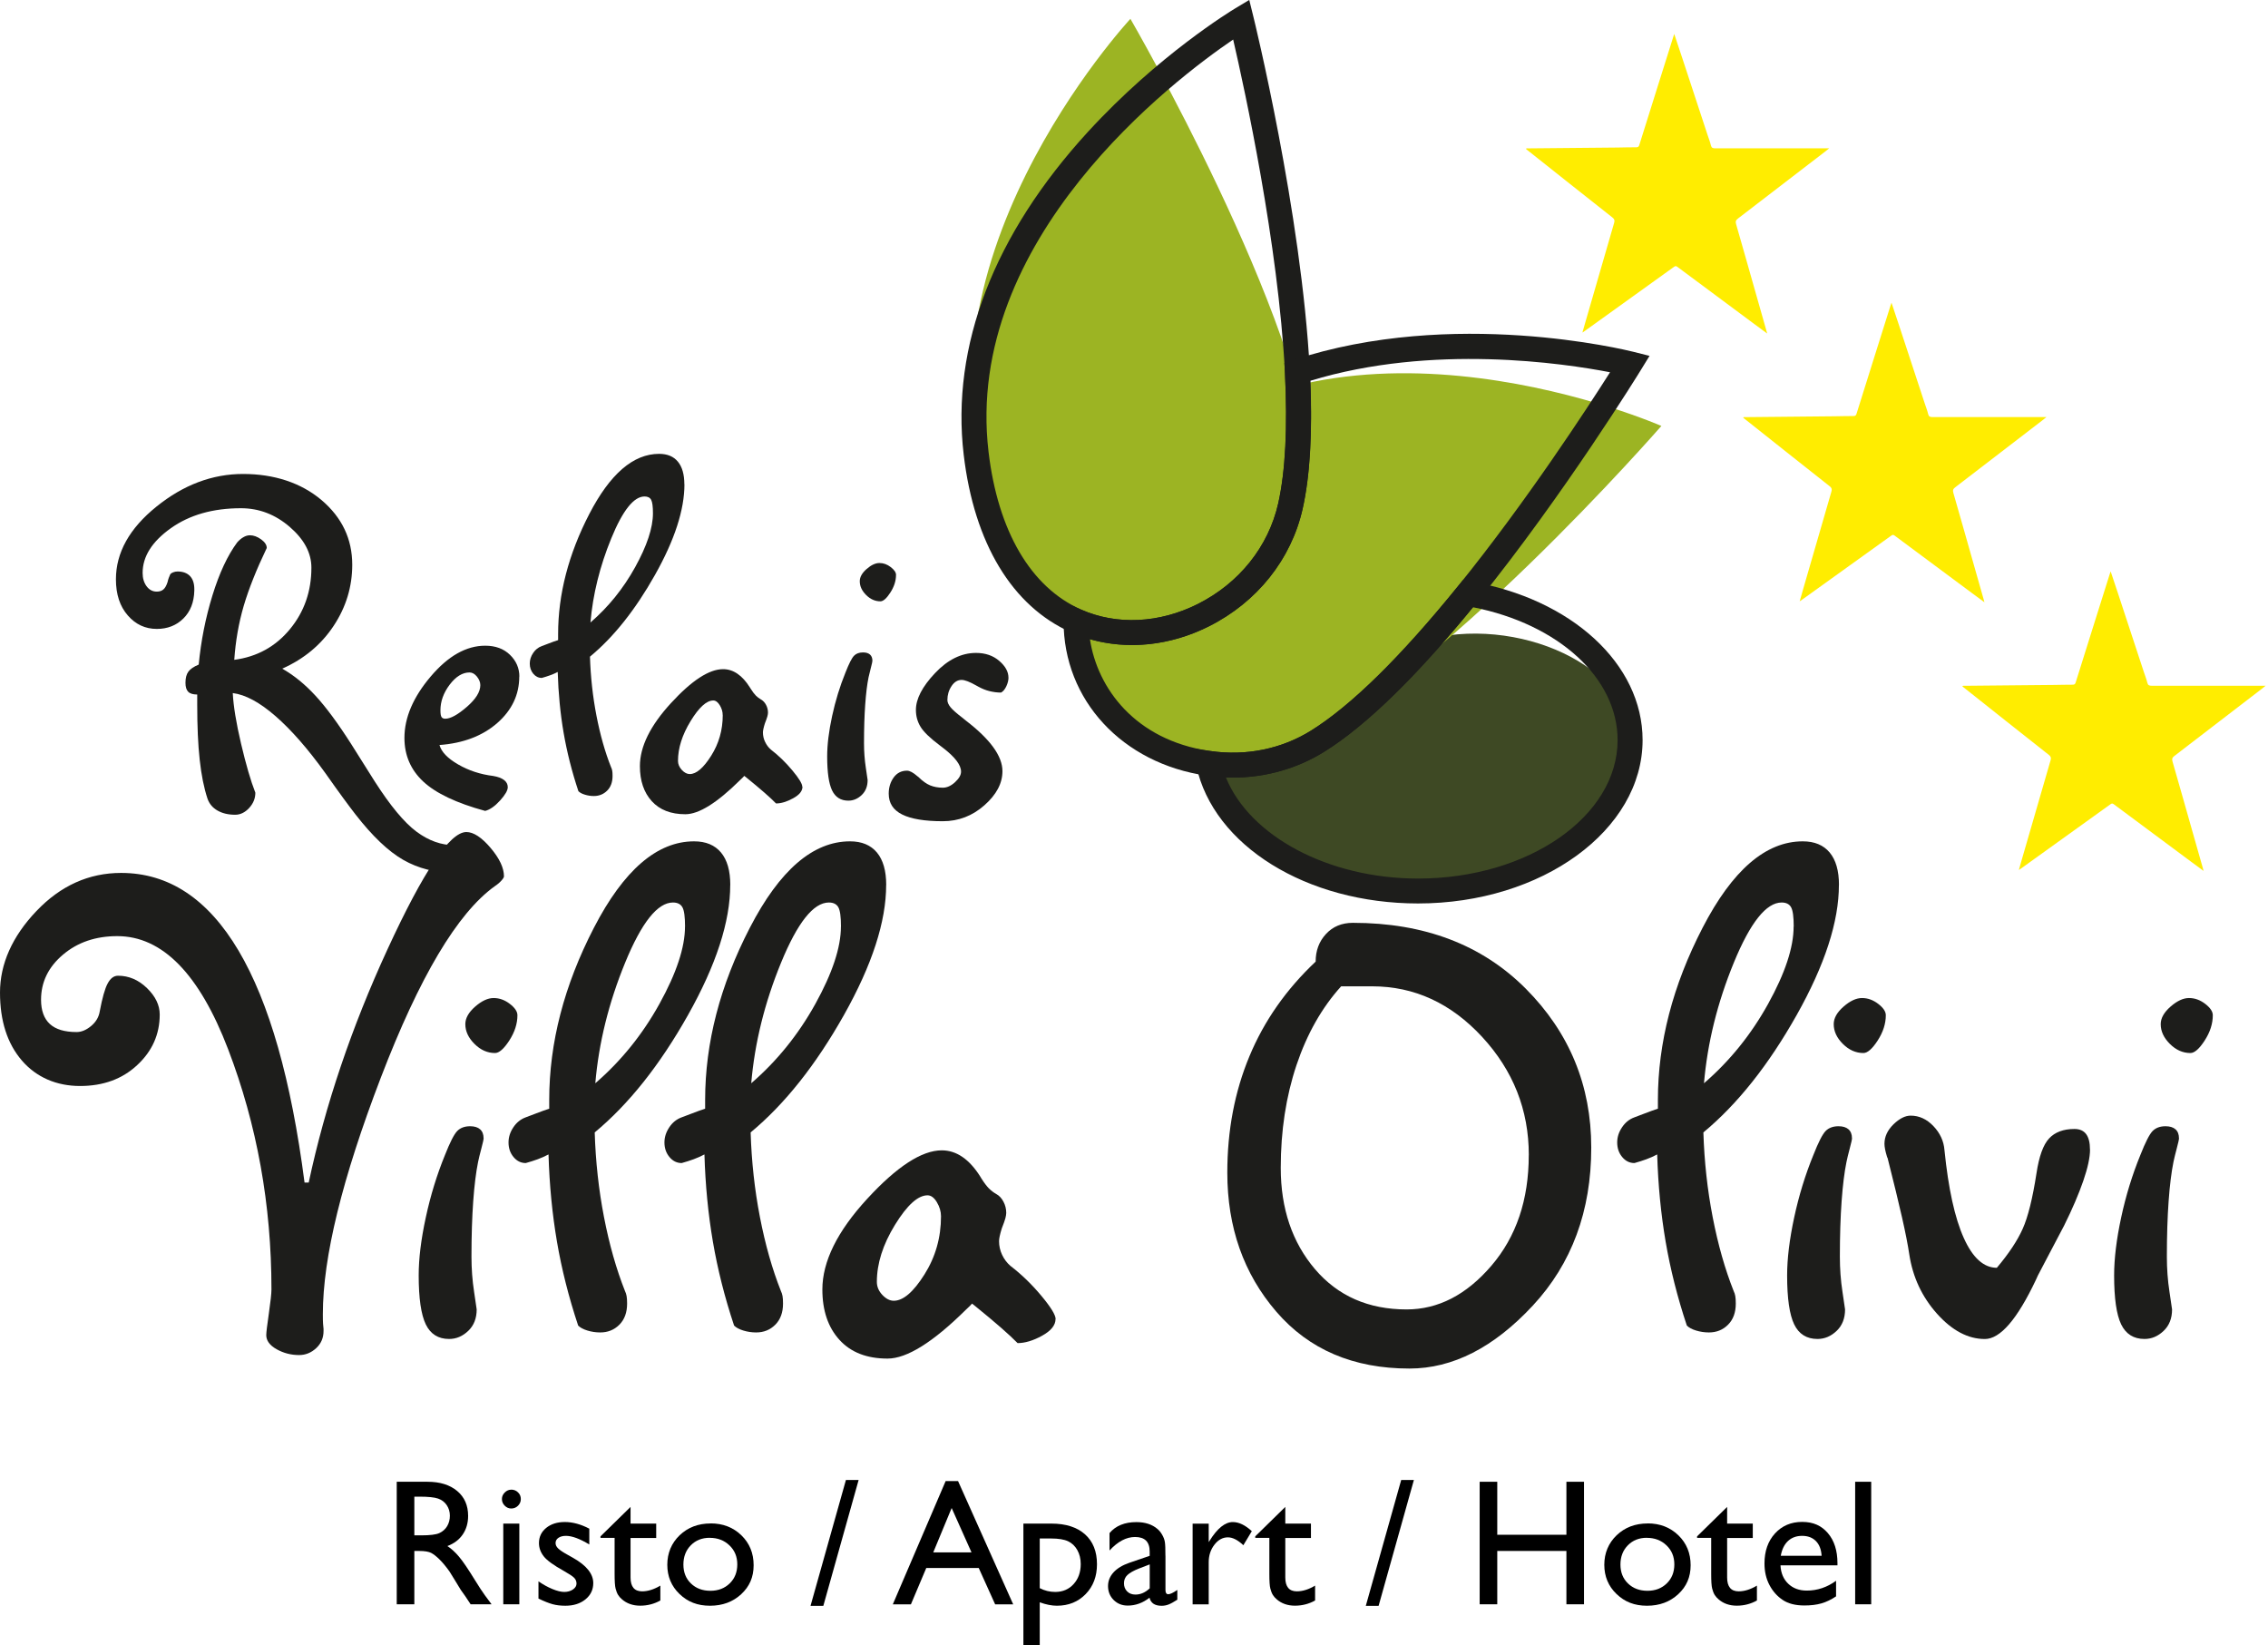
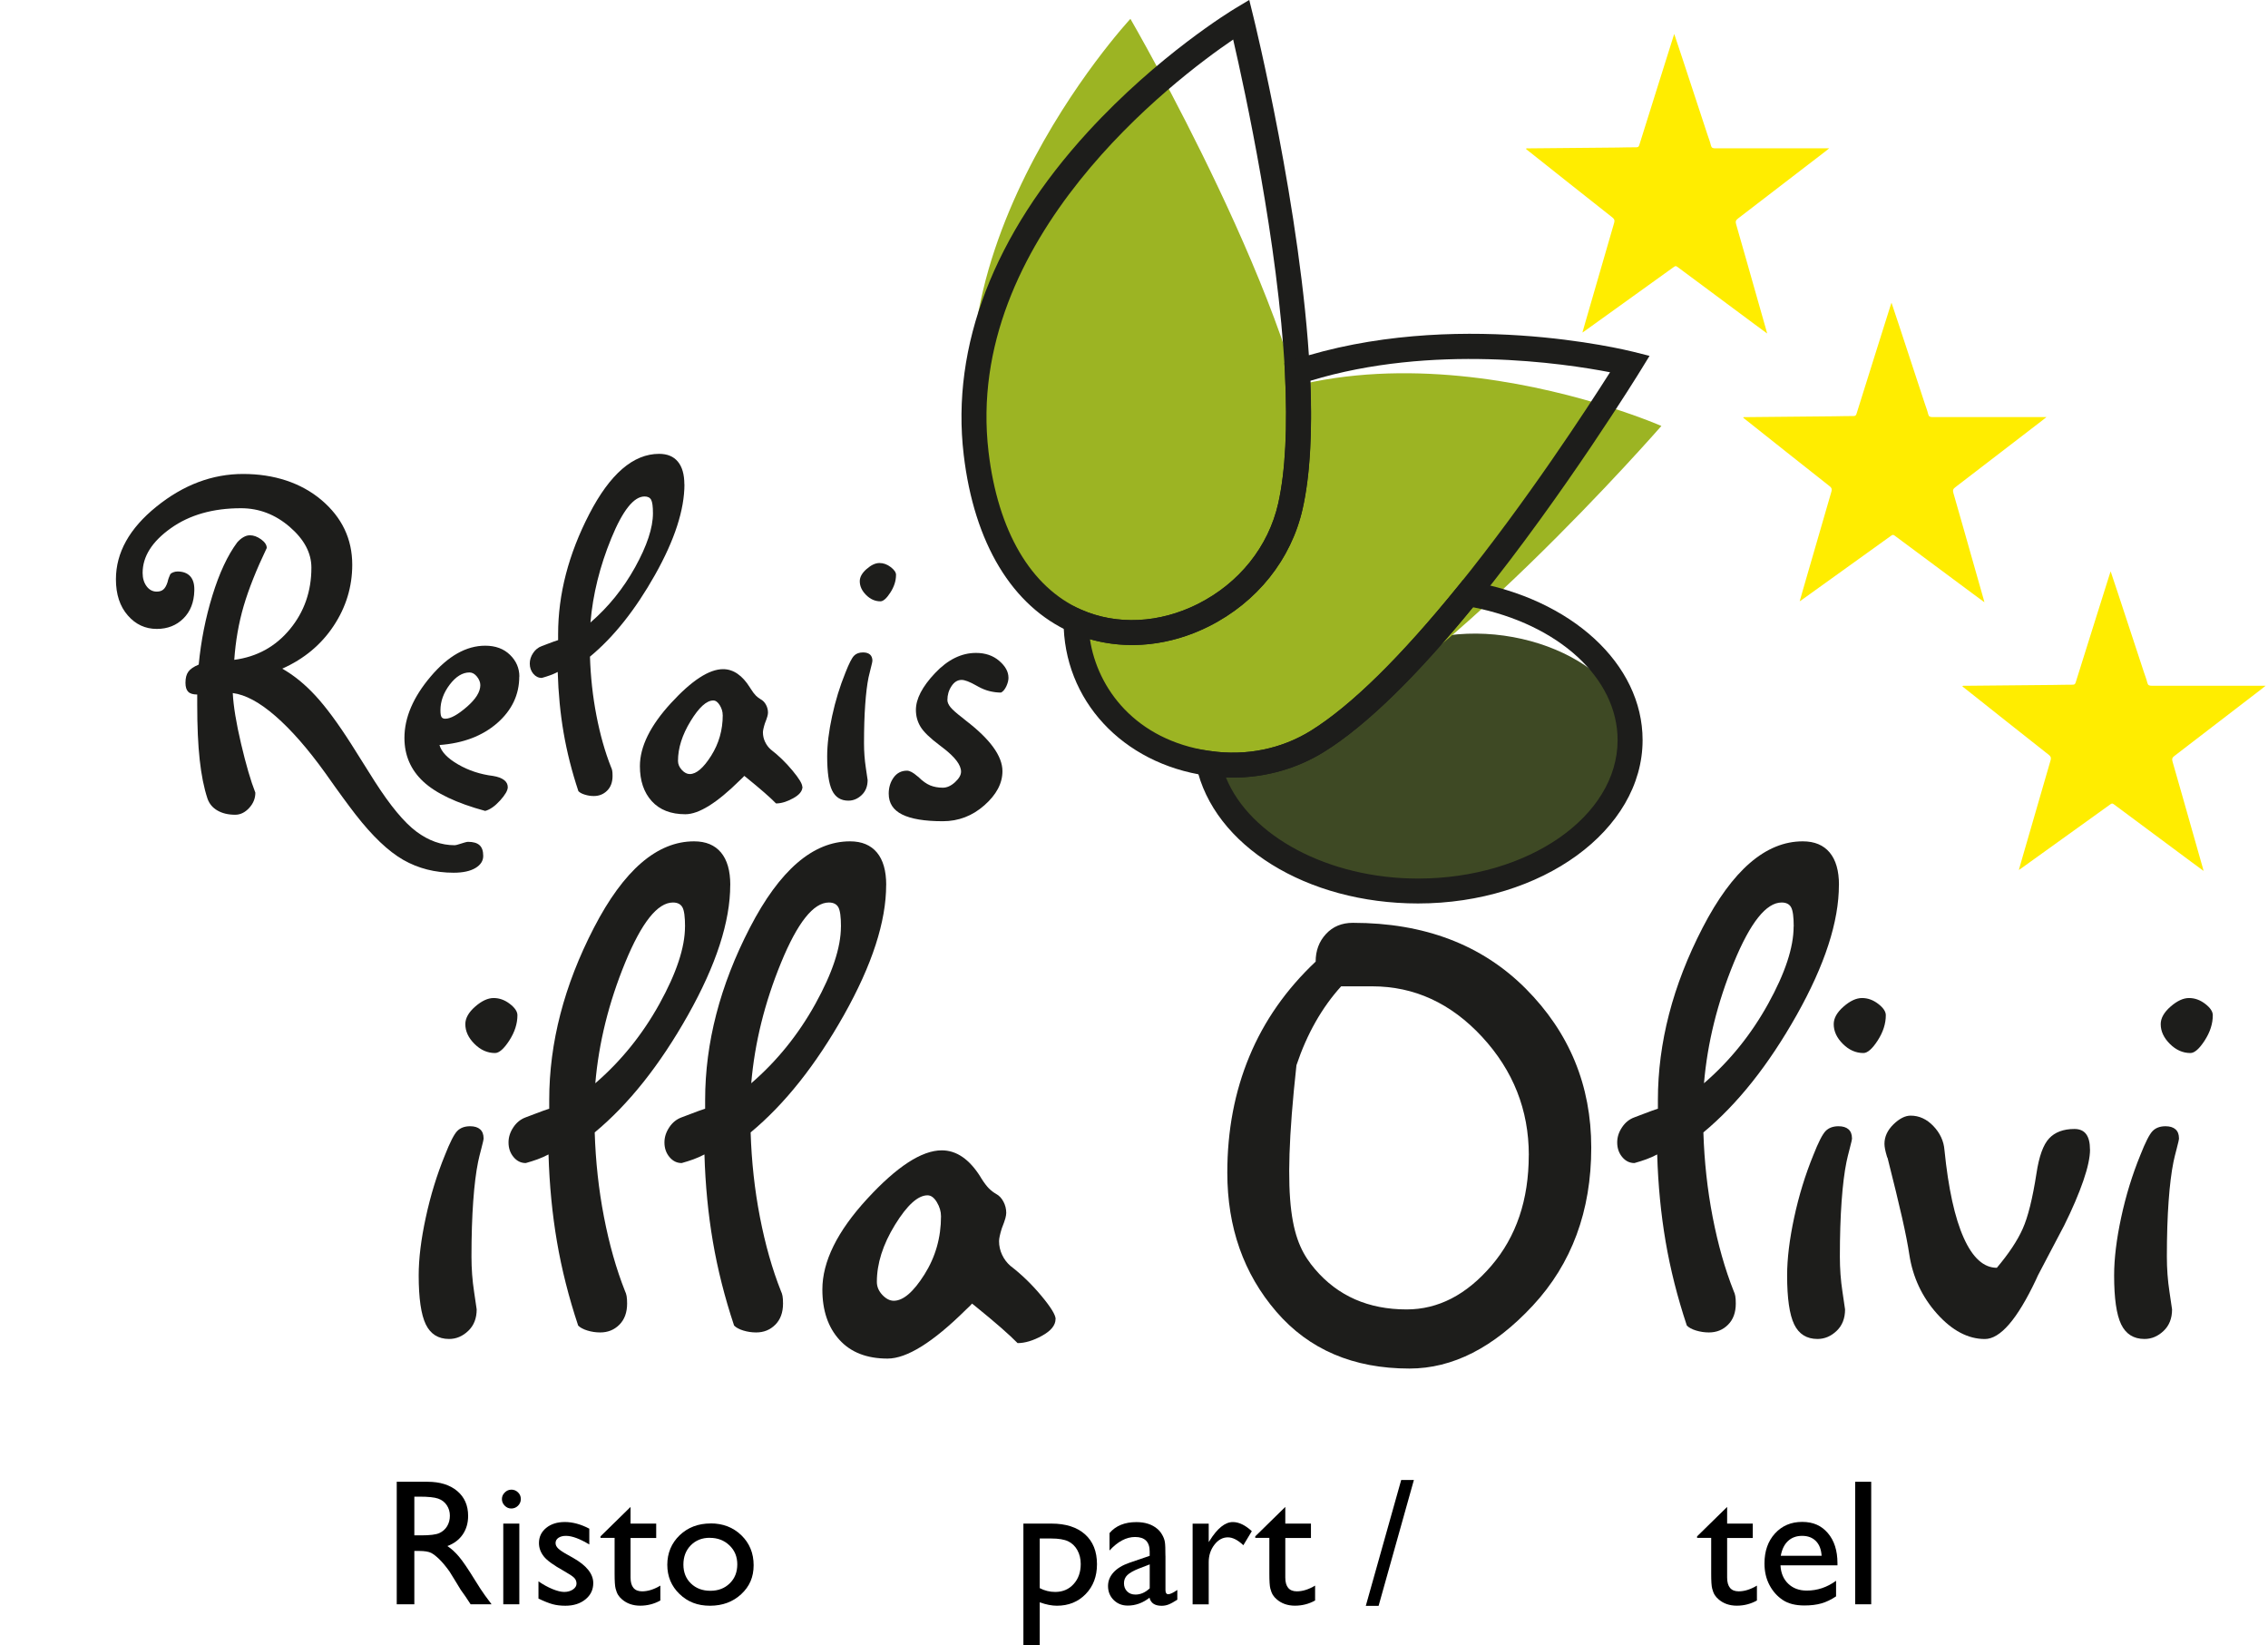
<svg xmlns="http://www.w3.org/2000/svg" width="193" height="140" viewBox="0 0 193 140" fill="none">
  <g clip-path="url(#clip0_445_38675)">
    <path d="M41.121 72.827C41.121 73.246 40.9 73.589 40.457 73.856C40.015 74.119 39.398 74.255 38.607 74.255C37.024 74.255 35.595 73.89 34.323 73.166C33.047 72.437 31.689 71.144 30.243 69.284C29.928 68.877 29.584 68.419 29.209 67.906C28.835 67.398 28.324 66.686 27.686 65.779C26.202 63.715 24.785 62.096 23.441 60.927C22.096 59.757 20.888 59.105 19.808 58.969C19.863 60.071 20.097 61.507 20.514 63.279C20.931 65.05 21.335 66.44 21.73 67.445C21.73 67.932 21.552 68.368 21.199 68.75C20.846 69.131 20.45 69.322 20.012 69.322C19.425 69.322 18.923 69.203 18.51 68.966C18.093 68.729 17.812 68.39 17.659 67.957C17.357 67.046 17.136 65.949 16.995 64.656C16.851 63.368 16.783 61.791 16.783 59.927V59.092C16.43 59.092 16.17 59.016 16.017 58.859C15.86 58.702 15.783 58.448 15.783 58.096C15.783 57.689 15.864 57.371 16.03 57.147C16.192 56.922 16.485 56.723 16.91 56.545C17.102 54.536 17.489 52.574 18.076 50.667C18.663 48.76 19.365 47.256 20.182 46.154C20.348 45.963 20.522 45.815 20.714 45.705C20.905 45.594 21.088 45.544 21.267 45.544C21.581 45.544 21.896 45.658 22.22 45.891C22.539 46.124 22.7 46.366 22.7 46.624C21.816 48.472 21.16 50.12 20.735 51.566C20.314 53.011 20.046 54.536 19.935 56.142C21.871 55.884 23.449 55.015 24.67 53.536C25.891 52.057 26.499 50.311 26.499 48.298C26.499 47.048 25.887 45.895 24.657 44.832C23.428 43.772 22.045 43.242 20.505 43.242C18.119 43.242 16.128 43.81 14.532 44.946C12.937 46.082 12.137 47.349 12.137 48.747C12.137 49.197 12.248 49.574 12.473 49.879C12.699 50.184 12.988 50.337 13.341 50.337C13.571 50.337 13.762 50.277 13.903 50.154C14.047 50.032 14.166 49.82 14.26 49.523C14.286 49.4 14.32 49.281 14.362 49.167C14.405 49.053 14.443 48.955 14.486 48.87C14.528 48.803 14.609 48.743 14.732 48.697C14.856 48.65 14.979 48.624 15.102 48.624C15.566 48.624 15.919 48.756 16.166 49.01C16.413 49.269 16.536 49.642 16.536 50.129V50.252C16.511 51.243 16.2 52.036 15.604 52.625C15.009 53.214 14.256 53.511 13.345 53.511C12.363 53.511 11.537 53.129 10.87 52.358C10.202 51.591 9.865 50.57 9.865 49.29C9.865 47.023 11.014 44.959 13.311 43.107C15.609 41.251 18.068 40.327 20.688 40.327C23.309 40.327 25.61 41.069 27.359 42.547C29.103 44.026 29.975 45.861 29.975 48.048C29.975 49.921 29.448 51.659 28.388 53.256C27.329 54.854 25.874 56.066 24.019 56.892C25.002 57.452 25.938 58.21 26.831 59.177C27.725 60.143 28.746 61.52 29.89 63.313C30.149 63.732 30.507 64.3 30.962 65.016C31.417 65.728 31.728 66.22 31.894 66.495C33.217 68.559 34.395 69.979 35.433 70.754C36.471 71.53 37.556 71.915 38.688 71.915C38.769 71.915 38.9 71.886 39.087 71.822C39.27 71.763 39.39 71.725 39.445 71.712C39.487 71.699 39.534 71.687 39.59 71.67C39.683 71.64 39.768 71.627 39.836 71.627C40.27 71.627 40.598 71.721 40.806 71.911C41.019 72.102 41.121 72.407 41.121 72.827Z" fill="#1D1D1B" />
    <path d="M44.188 57.562C44.188 59.109 43.559 60.431 42.308 61.525C41.053 62.618 39.415 63.241 37.399 63.389C37.56 63.974 38.092 64.525 38.986 65.042C39.879 65.559 40.87 65.885 41.963 66.021C42.372 66.089 42.682 66.203 42.895 66.368C43.108 66.529 43.21 66.737 43.21 66.979C43.21 67.25 42.993 67.627 42.555 68.11C42.117 68.593 41.695 68.89 41.287 68.996C38.845 68.33 37.088 67.496 36.02 66.5C34.948 65.5 34.416 64.262 34.416 62.783C34.416 61.058 35.161 59.317 36.646 57.566C38.13 55.812 39.679 54.939 41.291 54.939C42.163 54.939 42.865 55.197 43.397 55.715C43.929 56.231 44.197 56.85 44.197 57.571M40.874 58.295C40.874 58.05 40.776 57.808 40.589 57.571C40.398 57.333 40.185 57.215 39.956 57.215C39.356 57.215 38.794 57.562 38.267 58.253C37.743 58.948 37.48 59.673 37.48 60.435C37.48 60.719 37.509 60.91 37.573 61.008C37.633 61.101 37.739 61.152 37.888 61.152C38.339 61.152 38.947 60.817 39.717 60.151C40.487 59.486 40.874 58.867 40.874 58.295Z" fill="#1D1D1B" />
    <path d="M58.244 41.2C58.244 43.374 57.41 45.946 55.739 48.913C54.067 51.883 52.225 54.202 50.204 55.871C50.259 57.596 50.442 59.27 50.757 60.893C51.072 62.516 51.484 63.983 52.003 65.284C52.046 65.364 52.076 65.462 52.097 65.567C52.118 65.678 52.127 65.826 52.127 66.017C52.127 66.546 51.974 66.966 51.667 67.271C51.361 67.576 50.982 67.729 50.531 67.729C50.272 67.729 50.021 67.691 49.774 67.614C49.527 67.542 49.344 67.441 49.221 67.318C48.66 65.635 48.243 63.978 47.962 62.347C47.681 60.715 47.515 58.99 47.46 57.172C47.256 57.282 47.039 57.376 46.813 57.456C46.588 57.537 46.354 57.613 46.107 57.681C45.822 57.681 45.58 57.562 45.38 57.325C45.184 57.088 45.082 56.799 45.082 56.46C45.082 56.147 45.175 55.85 45.367 55.562C45.558 55.274 45.805 55.079 46.103 54.973C46.184 54.947 46.384 54.871 46.694 54.748C47.009 54.625 47.273 54.532 47.494 54.464V53.956C47.494 50.561 48.379 47.154 50.144 43.739C51.91 40.323 53.892 38.615 56.087 38.615C56.785 38.615 57.317 38.835 57.683 39.276C58.049 39.717 58.236 40.361 58.236 41.204M55.564 43.666C55.564 43.094 55.513 42.717 55.411 42.526C55.309 42.336 55.122 42.242 54.849 42.242C53.935 42.242 52.99 43.429 52.016 45.811C51.042 48.188 50.451 50.574 50.246 52.964C51.774 51.646 53.041 50.078 54.05 48.256C55.058 46.434 55.564 44.908 55.564 43.671" fill="#1D1D1B" />
    <path d="M68.288 66.936C68.288 67.305 68.025 67.631 67.489 67.923C66.957 68.216 66.472 68.36 66.038 68.36C65.549 67.856 64.715 67.131 63.541 66.177L63.336 66.016C63.281 66.084 63.158 66.207 62.966 66.385C61.018 68.313 59.469 69.279 58.321 69.279C57.096 69.279 56.142 68.911 55.466 68.169C54.79 67.428 54.454 66.432 54.454 65.186C54.454 63.529 55.334 61.74 57.104 59.816C58.87 57.893 60.346 56.935 61.533 56.935C62.405 56.935 63.17 57.46 63.821 58.503L63.885 58.605C64.047 58.863 64.196 59.058 64.323 59.185C64.451 59.312 64.6 59.427 64.761 59.52C64.94 59.617 65.081 59.77 65.191 59.978C65.302 60.189 65.353 60.41 65.353 60.639C65.353 60.719 65.336 60.825 65.302 60.952C65.268 61.079 65.195 61.283 65.089 61.554C65.034 61.732 64.991 61.88 64.966 62.003C64.94 62.126 64.923 62.228 64.923 62.308C64.923 62.592 64.983 62.868 65.106 63.122C65.23 63.38 65.391 63.597 65.595 63.775C66.251 64.279 66.859 64.868 67.425 65.546C67.99 66.224 68.271 66.686 68.271 66.932M61.499 60.842C61.499 60.558 61.418 60.278 61.252 60.007C61.086 59.736 60.903 59.6 60.699 59.6C60.124 59.6 59.482 60.185 58.767 61.355C58.053 62.525 57.695 63.652 57.695 64.737C57.695 65.02 57.806 65.279 58.023 65.512C58.24 65.745 58.465 65.86 58.699 65.86C59.257 65.86 59.865 65.338 60.52 64.3C61.175 63.262 61.503 62.109 61.503 60.846" fill="#1D1D1B" />
    <path d="M74.24 56.219C74.24 56.286 74.197 56.486 74.108 56.82C74.019 57.155 73.955 57.422 73.912 57.626C73.789 58.223 73.695 58.999 73.627 59.948C73.559 60.897 73.525 61.99 73.525 63.228C73.525 63.948 73.576 64.643 73.678 65.317C73.781 65.991 73.832 66.338 73.832 66.368C73.832 66.898 73.666 67.322 73.329 67.644C72.993 67.962 72.615 68.123 72.194 68.123C71.551 68.123 71.092 67.834 70.811 67.258C70.53 66.682 70.39 65.711 70.39 64.355C70.39 63.364 70.53 62.219 70.811 60.923C71.092 59.626 71.471 58.393 71.947 57.223C72.245 56.464 72.487 55.986 72.674 55.795C72.857 55.604 73.113 55.511 73.44 55.511C73.7 55.511 73.895 55.57 74.036 55.693C74.172 55.816 74.24 55.994 74.24 56.223M76.248 48.921C76.248 49.425 76.086 49.921 75.767 50.417C75.448 50.913 75.163 51.163 74.921 51.163C74.47 51.163 74.066 50.985 73.704 50.625C73.342 50.264 73.164 49.875 73.164 49.451C73.164 49.099 73.359 48.752 73.746 48.413C74.134 48.074 74.499 47.904 74.84 47.904C75.18 47.904 75.499 48.019 75.801 48.252C76.103 48.485 76.252 48.705 76.252 48.925" fill="#1D1D1B" />
    <path d="M85.82 57.643C85.82 57.876 85.76 58.122 85.637 58.389C85.513 58.651 85.365 58.834 85.186 58.927C84.858 58.927 84.531 58.884 84.203 58.804C83.876 58.723 83.556 58.592 83.242 58.418C83.212 58.406 83.165 58.376 83.097 58.338C82.523 58.011 82.102 57.85 81.829 57.85C81.489 57.85 81.2 58.028 80.97 58.38C80.736 58.732 80.621 59.126 80.621 59.562C80.621 59.753 80.71 59.956 80.885 60.173C81.064 60.389 81.383 60.677 81.846 61.029C81.927 61.096 82.042 61.194 82.195 61.313C84.267 62.902 85.305 64.334 85.305 65.614C85.305 66.648 84.794 67.614 83.769 68.517C82.748 69.42 81.566 69.873 80.23 69.873C78.69 69.873 77.537 69.682 76.771 69.301C76.005 68.919 75.627 68.33 75.627 67.529C75.627 67 75.767 66.542 76.048 66.152C76.329 65.767 76.707 65.572 77.184 65.572C77.413 65.572 77.707 65.728 78.064 66.042C78.09 66.067 78.12 66.089 78.145 66.101C78.498 66.453 78.839 66.695 79.158 66.826C79.477 66.953 79.834 67.021 80.23 67.021C80.583 67.021 80.932 66.864 81.272 66.551C81.612 66.237 81.782 65.94 81.782 65.656C81.782 65.084 81.263 64.406 80.23 63.618C80.106 63.525 80.017 63.457 79.966 63.415C79.149 62.804 78.605 62.279 78.341 61.847C78.073 61.41 77.941 60.931 77.941 60.401C77.941 59.465 78.481 58.422 79.566 57.274C80.651 56.126 81.812 55.553 83.055 55.553C83.846 55.553 84.505 55.778 85.028 56.227C85.552 56.676 85.816 57.151 85.816 57.655" fill="#1D1D1B" />
-     <path d="M42.886 74.564C42.886 74.64 42.814 74.763 42.665 74.929C42.516 75.094 42.329 75.255 42.091 75.412C38.922 77.692 35.693 83.12 32.404 91.698C29.116 100.275 27.474 106.979 27.474 111.814C27.474 112.183 27.478 112.454 27.491 112.62C27.499 112.785 27.516 112.937 27.533 113.073V113.247C27.533 113.832 27.325 114.319 26.904 114.709C26.482 115.099 25.997 115.294 25.449 115.294C24.764 115.294 24.125 115.128 23.538 114.798C22.951 114.467 22.658 114.065 22.658 113.599C22.658 113.382 22.73 112.772 22.879 111.755C23.024 110.742 23.1 110.06 23.1 109.708C23.1 102.517 21.871 95.707 19.416 89.282C16.962 82.862 13.813 79.65 9.98 79.65C8.143 79.65 6.598 80.175 5.356 81.23C4.114 82.281 3.493 83.561 3.493 85.061C3.493 85.977 3.744 86.667 4.241 87.125C4.739 87.583 5.501 87.811 6.517 87.811C6.93 87.811 7.338 87.642 7.751 87.299C8.164 86.956 8.406 86.544 8.487 86.057C8.704 84.909 8.925 84.112 9.164 83.675C9.398 83.235 9.691 83.019 10.044 83.019C10.963 83.019 11.784 83.37 12.507 84.07C13.23 84.773 13.592 85.523 13.592 86.32C13.592 87.998 12.958 89.43 11.682 90.617C10.41 91.808 8.785 92.401 6.811 92.401C4.837 92.401 3.11 91.681 1.863 90.236C0.621 88.795 0 86.862 0 84.447C0 82.031 1.034 79.679 3.097 77.518C5.16 75.352 7.564 74.272 10.304 74.272C14.354 74.272 17.685 76.475 20.297 80.878C22.909 85.286 24.781 91.863 25.916 100.618H26.27C27.678 94.028 29.916 87.409 32.978 80.764C36.041 74.119 38.275 70.793 39.687 70.793C40.291 70.793 40.981 71.242 41.742 72.136C42.504 73.034 42.886 73.844 42.886 74.564Z" fill="#1D1D1B" />
    <path d="M41.155 96.846C41.155 96.944 41.091 97.232 40.964 97.711C40.836 98.19 40.742 98.575 40.683 98.868C40.508 99.728 40.368 100.838 40.27 102.203C40.172 103.568 40.121 105.136 40.121 106.911C40.121 107.945 40.194 108.941 40.343 109.907C40.491 110.874 40.564 111.374 40.564 111.412C40.564 112.17 40.325 112.781 39.845 113.238C39.364 113.696 38.824 113.925 38.215 113.925C37.297 113.925 36.633 113.509 36.233 112.683C35.833 111.852 35.629 110.467 35.629 108.517C35.629 107.093 35.829 105.453 36.233 103.589C36.633 101.728 37.177 99.957 37.862 98.283C38.292 97.19 38.641 96.507 38.905 96.236C39.168 95.965 39.534 95.825 40.007 95.825C40.377 95.825 40.662 95.914 40.857 96.088C41.053 96.262 41.151 96.516 41.151 96.846M44.031 86.379C44.031 87.1 43.801 87.816 43.342 88.528C42.882 89.24 42.474 89.596 42.125 89.596C41.478 89.596 40.896 89.337 40.377 88.82C39.858 88.303 39.598 87.744 39.598 87.138C39.598 86.629 39.879 86.133 40.436 85.646C40.993 85.159 41.517 84.917 42.006 84.917C42.495 84.917 42.955 85.082 43.384 85.413C43.814 85.743 44.031 86.065 44.031 86.379Z" fill="#1D1D1B" />
    <path d="M62.141 75.297C62.141 78.416 60.941 82.107 58.546 86.366C56.147 90.625 53.501 93.952 50.608 96.351C50.684 98.826 50.948 101.228 51.399 103.559C51.85 105.89 52.446 107.988 53.19 109.861C53.25 109.979 53.292 110.115 53.322 110.272C53.352 110.429 53.365 110.641 53.365 110.916C53.365 111.675 53.143 112.276 52.705 112.713C52.263 113.154 51.722 113.37 51.076 113.37C50.702 113.37 50.34 113.315 49.991 113.209C49.638 113.103 49.374 112.959 49.2 112.785C48.396 110.369 47.796 107.988 47.396 105.648C46.996 103.309 46.754 100.834 46.677 98.224C46.383 98.381 46.073 98.516 45.754 98.635C45.431 98.754 45.094 98.859 44.741 98.957C44.329 98.957 43.984 98.787 43.699 98.444C43.414 98.101 43.274 97.69 43.274 97.203C43.274 96.753 43.41 96.325 43.686 95.914C43.959 95.503 44.312 95.223 44.741 95.067C44.861 95.028 45.141 94.918 45.592 94.745C46.043 94.571 46.426 94.431 46.737 94.334V93.6C46.737 88.727 48.004 83.841 50.54 78.938C53.075 74.034 55.917 71.585 59.065 71.585C60.065 71.585 60.827 71.903 61.354 72.534C61.882 73.166 62.145 74.09 62.145 75.297M58.295 78.836C58.295 78.018 58.223 77.471 58.074 77.2C57.925 76.929 57.657 76.789 57.266 76.789C55.955 76.789 54.598 78.497 53.199 81.904C51.799 85.315 50.953 88.735 50.659 92.168C52.85 90.278 54.671 88.023 56.117 85.413C57.563 82.802 58.291 80.607 58.291 78.836" fill="#1D1D1B" />
    <path d="M75.41 75.297C75.41 78.416 74.21 82.107 71.815 86.366C69.416 90.625 66.77 93.952 63.877 96.351C63.953 98.826 64.217 101.228 64.668 103.559C65.119 105.89 65.715 107.988 66.459 109.861C66.519 109.979 66.561 110.115 66.591 110.272C66.621 110.429 66.633 110.641 66.633 110.916C66.633 111.675 66.412 112.276 65.974 112.713C65.532 113.154 64.991 113.37 64.345 113.37C63.97 113.37 63.609 113.315 63.26 113.209C62.907 113.103 62.643 112.959 62.469 112.785C61.664 110.369 61.065 107.988 60.665 105.648C60.265 103.309 60.022 100.834 59.946 98.224C59.652 98.381 59.342 98.516 59.023 98.635C58.699 98.754 58.363 98.859 58.01 98.957C57.597 98.957 57.253 98.787 56.968 98.444C56.683 98.101 56.542 97.69 56.542 97.203C56.542 96.753 56.679 96.325 56.955 95.914C57.227 95.503 57.581 95.223 58.01 95.067C58.129 95.028 58.41 94.918 58.861 94.745C59.312 94.571 59.695 94.431 60.005 94.334V93.6C60.005 88.727 61.273 83.841 63.809 78.938C66.344 74.034 69.186 71.585 72.334 71.585C73.334 71.585 74.095 71.903 74.623 72.534C75.15 73.166 75.414 74.09 75.414 75.297M71.564 78.836C71.564 78.018 71.492 77.471 71.343 77.2C71.194 76.929 70.926 76.789 70.534 76.789C69.224 76.789 67.867 78.497 66.468 81.904C65.068 85.315 64.221 88.735 63.928 92.168C66.119 90.278 67.939 88.023 69.386 85.413C70.832 82.802 71.56 80.607 71.56 78.836" fill="#1D1D1B" />
    <path d="M89.823 112.23C89.823 112.755 89.44 113.23 88.679 113.649C87.917 114.069 87.219 114.277 86.594 114.277C85.888 113.556 84.697 112.514 83.012 111.149L82.719 110.916C82.642 111.013 82.463 111.191 82.191 111.441C79.392 114.209 77.171 115.594 75.529 115.594C73.768 115.594 72.402 115.065 71.436 114.001C70.466 112.937 69.981 111.509 69.981 109.717C69.981 107.339 71.249 104.771 73.785 102.012C76.32 99.254 78.439 97.876 80.141 97.876C81.391 97.876 82.489 98.626 83.429 100.126L83.518 100.275C83.752 100.644 83.965 100.923 84.148 101.11C84.335 101.296 84.543 101.457 84.778 101.593C85.033 101.728 85.237 101.949 85.394 102.25C85.552 102.551 85.628 102.868 85.628 103.199C85.628 103.318 85.603 103.466 85.556 103.652C85.505 103.839 85.403 104.127 85.25 104.517C85.169 104.771 85.114 104.983 85.075 105.161C85.037 105.335 85.016 105.483 85.016 105.602C85.016 106.013 85.105 106.403 85.279 106.771C85.454 107.144 85.692 107.454 85.986 107.708C86.926 108.428 87.802 109.276 88.615 110.251C89.427 111.225 89.832 111.886 89.832 112.238M80.077 103.487C80.077 103.076 79.957 102.678 79.724 102.288C79.49 101.898 79.226 101.703 78.932 101.703C78.111 101.703 77.188 102.542 76.159 104.216C75.129 105.894 74.618 107.509 74.618 109.068C74.618 109.479 74.776 109.848 75.087 110.179C75.401 110.509 75.725 110.674 76.056 110.674C76.861 110.674 77.728 109.929 78.668 108.437C79.609 106.945 80.077 105.292 80.077 103.483" fill="#1D1D1B" />
-     <path d="M135.411 97.639C135.411 103.038 133.752 107.522 130.434 111.09C127.115 114.658 123.618 116.442 119.938 116.442C115.165 116.442 111.388 114.828 108.61 111.603C105.832 108.378 104.44 104.432 104.44 99.775C104.44 96.19 105.066 92.888 106.321 89.875C107.572 86.862 109.452 84.18 111.958 81.819C111.958 80.883 112.251 80.099 112.838 79.467C113.425 78.832 114.187 78.518 115.127 78.518C121.21 78.518 126.116 80.387 129.834 84.116C133.552 87.85 135.411 92.359 135.411 97.639ZM130.097 98.279C130.097 94.439 128.77 91.087 126.12 88.218C123.469 85.354 120.351 83.921 116.769 83.921H114.127C112.485 85.735 111.217 87.973 110.324 90.634C109.435 93.295 108.988 96.207 108.988 99.364C108.988 102.835 109.962 105.708 111.907 107.992C113.855 110.272 116.45 111.412 119.7 111.412C122.38 111.412 124.784 110.174 126.907 107.7C129.03 105.225 130.093 102.084 130.093 98.283" fill="#1D1D1B" />
+     <path d="M135.411 97.639C135.411 103.038 133.752 107.522 130.434 111.09C127.115 114.658 123.618 116.442 119.938 116.442C115.165 116.442 111.388 114.828 108.61 111.603C105.832 108.378 104.44 104.432 104.44 99.775C104.44 96.19 105.066 92.888 106.321 89.875C107.572 86.862 109.452 84.18 111.958 81.819C111.958 80.883 112.251 80.099 112.838 79.467C113.425 78.832 114.187 78.518 115.127 78.518C121.21 78.518 126.116 80.387 129.834 84.116C133.552 87.85 135.411 92.359 135.411 97.639ZM130.097 98.279C130.097 94.439 128.77 91.087 126.12 88.218C123.469 85.354 120.351 83.921 116.769 83.921H114.127C112.485 85.735 111.217 87.973 110.324 90.634C108.988 102.835 109.962 105.708 111.907 107.992C113.855 110.272 116.45 111.412 119.7 111.412C122.38 111.412 124.784 110.174 126.907 107.7C129.03 105.225 130.093 102.084 130.093 98.283" fill="#1D1D1B" />
    <path d="M156.486 75.297C156.486 78.416 155.287 82.107 152.891 86.366C150.492 90.625 147.846 93.952 144.953 96.351C145.03 98.826 145.293 101.228 145.744 103.559C146.195 105.89 146.791 107.988 147.535 109.861C147.595 109.979 147.638 110.115 147.667 110.272C147.697 110.429 147.71 110.641 147.71 110.916C147.71 111.675 147.489 112.276 147.05 112.713C146.612 113.154 146.068 113.37 145.421 113.37C145.051 113.37 144.689 113.315 144.336 113.209C143.983 113.103 143.719 112.959 143.545 112.785C142.741 110.369 142.141 107.988 141.741 105.648C141.341 103.309 141.099 100.834 141.022 98.224C140.729 98.381 140.422 98.516 140.099 98.635C139.776 98.754 139.44 98.859 139.087 98.957C138.674 98.957 138.329 98.787 138.044 98.444C137.759 98.101 137.619 97.69 137.619 97.203C137.619 96.753 137.755 96.325 138.032 95.914C138.304 95.503 138.657 95.223 139.087 95.067C139.206 95.028 139.486 94.918 139.937 94.745C140.388 94.571 140.771 94.431 141.082 94.334V93.6C141.082 88.727 142.35 83.841 144.885 78.938C147.421 74.034 150.262 71.585 153.41 71.585C154.41 71.585 155.172 71.903 155.699 72.534C156.227 73.166 156.491 74.09 156.491 75.297M152.64 78.836C152.64 78.018 152.568 77.471 152.419 77.2C152.275 76.929 152.002 76.789 151.611 76.789C150.301 76.789 148.944 78.497 147.544 81.904C146.144 85.315 145.298 88.735 145.004 92.168C147.195 90.278 149.016 88.023 150.462 85.413C151.909 82.802 152.632 80.607 152.632 78.836" fill="#1D1D1B" />
    <path d="M157.601 96.846C157.601 96.944 157.537 97.232 157.409 97.711C157.282 98.19 157.188 98.575 157.129 98.868C156.954 99.728 156.814 100.838 156.716 102.203C156.618 103.568 156.567 105.136 156.567 106.911C156.567 107.945 156.639 108.941 156.788 109.907C156.933 110.874 157.009 111.374 157.009 111.412C157.009 112.17 156.771 112.781 156.291 113.238C155.81 113.696 155.269 113.925 154.661 113.925C153.742 113.925 153.079 113.509 152.679 112.683C152.279 111.852 152.079 110.467 152.079 108.517C152.079 107.093 152.279 105.453 152.679 103.589C153.079 101.728 153.623 99.957 154.308 98.283C154.738 97.19 155.087 96.507 155.35 96.236C155.614 95.965 155.98 95.825 156.452 95.825C156.822 95.825 157.107 95.914 157.303 96.088C157.499 96.262 157.597 96.516 157.597 96.846M160.477 86.379C160.477 87.1 160.247 87.816 159.787 88.528C159.328 89.24 158.92 89.596 158.571 89.596C157.924 89.596 157.341 89.337 156.822 88.82C156.303 88.303 156.044 87.744 156.044 87.138C156.044 86.629 156.325 86.133 156.882 85.646C157.439 85.159 157.962 84.917 158.452 84.917C158.941 84.917 159.4 85.082 159.83 85.413C160.26 85.743 160.477 86.065 160.477 86.379Z" fill="#1D1D1B" />
    <path d="M177.855 97.813C177.855 98.474 177.664 99.364 177.281 100.474C176.898 101.584 176.358 102.852 175.651 104.275C175.26 105.017 174.801 105.89 174.273 106.894C173.745 107.899 173.46 108.441 173.422 108.517L173.248 108.899C171.661 112.251 170.215 113.929 168.904 113.929C167.475 113.929 166.122 113.213 164.837 111.781C163.557 110.348 162.77 108.666 162.476 106.738C162.357 105.937 162.153 104.89 161.859 103.593C161.566 102.296 161.153 100.605 160.626 98.52C160.604 98.504 160.587 98.453 160.566 98.376C160.43 97.927 160.362 97.576 160.362 97.321C160.362 96.715 160.617 96.168 161.123 95.668C161.634 95.173 162.123 94.923 162.591 94.923C163.314 94.923 163.961 95.219 164.527 95.812C165.092 96.406 165.407 97.084 165.467 97.843C165.799 101.139 166.347 103.631 167.109 105.326C167.87 107.022 168.811 107.869 169.925 107.869C170.942 106.661 171.678 105.555 172.125 104.551C172.576 103.547 172.967 101.974 173.299 99.83C173.516 98.389 173.873 97.397 174.371 96.864C174.869 96.33 175.588 96.058 176.528 96.058C176.979 96.058 177.311 96.207 177.527 96.499C177.744 96.791 177.851 97.228 177.851 97.813" fill="#1D1D1B" />
    <path d="M185.427 96.846C185.427 96.944 185.364 97.232 185.236 97.711C185.108 98.19 185.015 98.575 184.955 98.868C184.781 99.728 184.64 100.838 184.543 102.203C184.445 103.568 184.394 105.136 184.394 106.911C184.394 107.945 184.466 108.941 184.615 109.907C184.76 110.874 184.836 111.374 184.836 111.412C184.836 112.17 184.598 112.781 184.117 113.238C183.636 113.696 183.096 113.925 182.488 113.925C181.569 113.925 180.905 113.509 180.505 112.683C180.105 111.852 179.906 110.467 179.906 108.517C179.906 107.093 180.105 105.453 180.505 103.589C180.905 101.728 181.45 99.957 182.135 98.283C182.564 97.19 182.913 96.507 183.177 96.236C183.441 95.965 183.807 95.825 184.279 95.825C184.649 95.825 184.934 95.914 185.13 96.088C185.325 96.262 185.423 96.516 185.423 96.846M188.303 86.379C188.303 87.1 188.074 87.816 187.614 88.528C187.155 89.24 186.746 89.596 186.397 89.596C185.751 89.596 185.168 89.337 184.649 88.82C184.13 88.303 183.87 87.744 183.87 87.138C183.87 86.629 184.151 86.133 184.708 85.646C185.266 85.159 185.789 84.917 186.278 84.917C186.768 84.917 187.227 85.082 187.657 85.413C188.086 85.743 188.303 86.065 188.303 86.379Z" fill="#1D1D1B" />
    <path d="M142.469 2.878C142.715 3.619 142.941 4.293 143.166 4.971C143.877 7.137 144.591 9.298 145.302 11.463C145.4 11.764 145.519 12.057 145.591 12.362C145.642 12.582 145.757 12.62 145.961 12.62C148.51 12.616 151.054 12.62 153.602 12.62H155.661C155.503 12.743 155.393 12.832 155.282 12.921C152.819 14.816 150.36 16.71 147.893 18.596C147.701 18.74 147.676 18.863 147.74 19.083C148.331 21.13 148.909 23.185 149.492 25.236C149.76 26.186 150.033 27.135 150.301 28.08C150.326 28.16 150.347 28.245 150.381 28.376C150.007 28.101 149.671 27.855 149.339 27.609C147.131 25.974 144.928 24.334 142.724 22.694C142.605 22.605 142.537 22.647 142.439 22.715C139.916 24.529 137.393 26.338 134.871 28.152C134.82 28.19 134.764 28.224 134.658 28.296C134.76 27.931 134.849 27.622 134.939 27.313C135.743 24.529 136.547 21.74 137.359 18.96C137.419 18.757 137.385 18.642 137.215 18.507C134.786 16.595 132.369 14.671 129.944 12.747C129.91 12.722 129.88 12.692 129.846 12.663C129.919 12.595 129.995 12.629 130.063 12.624C132.595 12.599 135.126 12.578 137.657 12.553C138.185 12.548 138.712 12.527 139.24 12.531C139.389 12.531 139.452 12.489 139.499 12.341C140.018 10.667 140.546 8.997 141.073 7.323C141.511 5.925 141.954 4.522 142.396 3.123C142.418 3.064 142.439 3 142.477 2.882" fill="#FFED00" />
    <path d="M160.957 25.745C161.204 26.486 161.43 27.16 161.655 27.838C162.37 30.004 163.08 32.165 163.791 34.33C163.889 34.627 164.008 34.924 164.08 35.229C164.131 35.449 164.246 35.487 164.45 35.487C166.998 35.479 169.542 35.487 172.091 35.487H174.15C173.992 35.61 173.882 35.699 173.771 35.788C171.308 37.682 168.849 39.577 166.381 41.463C166.19 41.607 166.165 41.73 166.228 41.95C166.82 43.997 167.398 46.052 167.981 48.103C168.249 49.053 168.517 50.002 168.789 50.947C168.811 51.032 168.836 51.112 168.87 51.243C168.496 50.968 168.16 50.722 167.828 50.476C165.62 48.841 163.416 47.201 161.213 45.561C161.094 45.472 161.025 45.514 160.928 45.582C158.405 47.396 155.882 49.205 153.359 51.019C153.308 51.057 153.253 51.091 153.147 51.163C153.249 50.803 153.338 50.489 153.427 50.18C154.232 47.396 155.036 44.607 155.848 41.827C155.908 41.624 155.874 41.509 155.703 41.374C153.274 39.462 150.858 37.538 148.433 35.614C148.399 35.589 148.369 35.559 148.335 35.53C148.408 35.462 148.484 35.496 148.548 35.492C151.079 35.466 153.61 35.445 156.142 35.419C156.669 35.415 157.197 35.394 157.724 35.398C157.873 35.398 157.937 35.356 157.984 35.208C158.503 33.534 159.03 31.864 159.558 30.19C159.996 28.792 160.438 27.389 160.881 25.99C160.902 25.931 160.923 25.867 160.962 25.749" fill="#FFED00" />
    <path d="M179.608 48.608C179.855 49.349 180.08 50.023 180.305 50.701C181.02 52.867 181.731 55.028 182.441 57.194C182.539 57.49 182.658 57.787 182.73 58.088C182.781 58.308 182.896 58.346 183.1 58.346C185.649 58.342 188.193 58.346 190.741 58.346H192.8C192.643 58.469 192.532 58.558 192.421 58.647C189.958 60.541 187.499 62.436 185.032 64.321C184.84 64.466 184.815 64.588 184.879 64.809C185.47 66.856 186.049 68.911 186.631 70.962C186.899 71.911 187.167 72.861 187.44 73.806C187.461 73.886 187.487 73.971 187.521 74.102C187.146 73.827 186.81 73.581 186.478 73.335C184.27 71.699 182.067 70.059 179.863 68.419C179.744 68.33 179.676 68.373 179.578 68.441C177.055 70.254 174.533 72.064 172.01 73.878C171.959 73.916 171.903 73.95 171.797 74.022C171.899 73.657 171.989 73.348 172.078 73.039C172.882 70.254 173.686 67.466 174.499 64.686C174.558 64.483 174.524 64.368 174.354 64.232C171.925 62.321 169.508 60.397 167.083 58.473C167.049 58.448 167.02 58.418 166.986 58.389C167.058 58.321 167.134 58.355 167.198 58.35C169.73 58.325 172.261 58.304 174.792 58.278C175.32 58.274 175.847 58.253 176.375 58.257C176.523 58.257 176.587 58.215 176.634 58.066C177.153 56.392 177.681 54.723 178.208 53.049C178.646 51.65 179.089 50.248 179.531 48.849C179.552 48.79 179.574 48.726 179.612 48.608" fill="#FFED00" />
    <path d="M138.631 63.66C137.368 70.966 130.74 75.802 120.777 75.802C111.753 75.802 104.185 71.53 102.837 64.241C105.955 64.682 109.269 64.143 112.132 62.444C116.152 60.062 117.48 59.278 121.683 54.346C129.995 52.375 139.725 57.354 138.631 63.66Z" fill="#3E4924" />
    <path d="M96.192 1.606C96.192 1.606 76.256 23.062 84.824 43.319C93.392 63.576 112.57 53.367 111.775 40.23C110.979 27.092 96.196 1.606 96.196 1.606" fill="#9CB423" />
    <path d="M141.38 36.242C141.38 36.242 114.527 24.448 98.085 39.111C81.646 53.773 97.578 68.517 109.788 63.491C121.997 58.465 141.375 36.246 141.375 36.246" fill="#9CB423" />
    <path d="M96.328 54.88C94.532 54.88 92.771 54.524 91.142 53.803C86.139 51.591 82.897 46.226 82.008 38.691C80.915 29.453 84.578 19.947 92.592 11.205C98.591 4.666 104.815 0.894 105.074 0.737L106.308 -0.004L106.652 1.39C106.695 1.555 110.758 18.083 111.464 31.576C111.711 36.432 111.502 40.374 110.847 43.294C109.877 47.591 106.972 51.231 102.879 53.286C100.769 54.346 98.523 54.88 96.328 54.88ZM104.938 3.365C99.986 6.73 81.978 20.316 84.122 38.445C84.922 45.205 87.721 49.972 92.005 51.867C95.039 53.206 98.659 53.032 101.926 51.392C105.449 49.625 107.946 46.506 108.775 42.832C109.388 40.102 109.579 36.352 109.345 31.686C108.771 20.719 105.934 7.671 104.938 3.361V3.365Z" fill="#1D1D1B" />
    <path d="M104.917 66.156C104.198 66.156 103.479 66.106 102.756 66.004L102.675 65.995C95.498 64.966 90.495 59.554 90.508 52.837V51.214L92.001 51.871C95.038 53.21 98.655 53.036 101.922 51.396C105.444 49.629 107.942 46.51 108.771 42.831C109.384 40.102 109.575 36.352 109.341 31.69L109.299 30.885L110.069 30.631C123.639 26.156 138.355 29.775 138.972 29.927L140.371 30.279L139.618 31.504C139.554 31.61 133.177 41.98 125.745 51.176C120.7 57.405 116.31 61.707 112.693 63.957C110.375 65.402 107.674 66.161 104.913 66.161L104.917 66.156ZM102.905 63.885L102.998 63.898C106.014 64.343 109.06 63.728 111.57 62.16C114.982 60.033 119.198 55.892 124.095 49.845C129.919 42.645 135.088 34.703 137.01 31.673C133.097 30.915 121.883 29.232 111.507 32.398C111.689 36.882 111.473 40.543 110.851 43.298C109.881 47.595 106.976 51.235 102.879 53.29C99.595 54.939 95.992 55.312 92.75 54.388C93.384 58.575 96.617 62.957 102.9 63.889L102.905 63.885Z" fill="#1D1D1B" />
    <path d="M120.67 76.87C111.196 76.87 103.262 71.95 101.803 65.169L101.479 63.673L102.998 63.898C106.014 64.347 109.06 63.728 111.57 62.16C114.982 60.033 119.198 55.892 124.095 49.845L124.486 49.362L125.103 49.468C133.743 50.943 139.78 56.494 139.78 62.97C139.78 70.636 131.208 76.87 120.67 76.87ZM104.321 66.148C106.346 71.14 113.038 74.751 120.67 74.751C130.034 74.751 137.653 69.466 137.653 62.97C137.653 57.689 132.624 53.104 125.35 51.667C120.47 57.634 116.216 61.766 112.698 63.957C110.213 65.508 107.286 66.267 104.317 66.148H104.321Z" fill="#1D1D1B" />
    <path d="M33.761 136.5V126.075H36.382C37.441 126.075 38.279 126.337 38.904 126.859C39.526 127.38 39.836 128.088 39.836 128.978C39.836 129.584 39.683 130.109 39.381 130.554C39.079 130.999 38.641 131.33 38.071 131.546C38.407 131.766 38.734 132.063 39.053 132.44C39.373 132.817 39.824 133.478 40.402 134.419C40.768 135.012 41.057 135.457 41.278 135.754L41.831 136.5H40.049L39.594 135.813C39.577 135.788 39.547 135.745 39.504 135.686L39.211 135.275L38.747 134.512L38.245 133.699C37.935 133.27 37.654 132.931 37.394 132.677C37.135 132.423 36.905 132.241 36.697 132.131C36.488 132.02 36.139 131.961 35.65 131.961H35.259V136.5H33.761ZM35.71 127.342H35.259V130.635H35.829C36.586 130.635 37.109 130.571 37.39 130.44C37.671 130.313 37.892 130.113 38.05 129.855C38.207 129.592 38.283 129.295 38.283 128.961C38.283 128.626 38.194 128.333 38.02 128.071C37.845 127.804 37.599 127.617 37.284 127.507C36.965 127.397 36.441 127.342 35.705 127.342H35.71Z" fill="black" />
    <path d="M43.503 126.744C43.729 126.744 43.92 126.82 44.082 126.977C44.244 127.134 44.32 127.32 44.32 127.545C44.32 127.77 44.239 127.952 44.082 128.113C43.92 128.274 43.729 128.35 43.503 128.35C43.295 128.35 43.108 128.27 42.95 128.109C42.789 127.948 42.712 127.761 42.712 127.545C42.712 127.329 42.793 127.151 42.95 126.99C43.112 126.829 43.295 126.748 43.503 126.748V126.744ZM42.827 129.634H44.193V136.5H42.827V129.634Z" fill="black" />
    <path d="M45.822 136.008V134.546C46.205 134.813 46.6 135.033 47 135.199C47.4 135.364 47.741 135.449 48.017 135.449C48.294 135.449 48.545 135.381 48.753 135.241C48.957 135.101 49.059 134.936 49.059 134.741C49.059 134.546 48.991 134.376 48.859 134.245C48.728 134.114 48.443 133.923 48 133.673C47.12 133.186 46.545 132.77 46.273 132.423C46.001 132.075 45.864 131.698 45.864 131.291C45.864 130.766 46.069 130.334 46.481 129.999C46.894 129.664 47.426 129.499 48.072 129.499C48.719 129.499 49.438 129.689 50.148 130.067V131.41C49.34 130.923 48.676 130.677 48.162 130.677C47.898 130.677 47.685 130.732 47.519 130.846C47.358 130.957 47.277 131.105 47.277 131.291C47.277 131.452 47.349 131.605 47.498 131.749C47.647 131.893 47.902 132.067 48.272 132.27L48.762 132.546C49.91 133.194 50.485 133.91 50.485 134.694C50.485 135.258 50.263 135.72 49.821 136.08C49.379 136.44 48.808 136.623 48.115 136.623C47.707 136.623 47.341 136.58 47.022 136.491C46.703 136.402 46.298 136.245 45.813 136.008H45.822Z" fill="black" />
    <path d="M51.097 130.723L53.658 128.215V129.634H55.841V130.859H53.658V134.22C53.658 135.004 53.986 135.398 54.641 135.398C55.13 135.398 55.649 135.237 56.194 134.91V136.177C55.67 136.47 55.096 136.618 54.479 136.618C53.862 136.618 53.335 136.436 52.922 136.071C52.79 135.961 52.684 135.838 52.599 135.703C52.514 135.567 52.441 135.385 52.386 135.165C52.327 134.944 52.301 134.52 52.301 133.897V130.851H51.101V130.715L51.097 130.723Z" fill="black" />
    <path d="M60.473 129.617C61.524 129.617 62.392 129.956 63.09 130.63C63.783 131.304 64.132 132.152 64.132 133.173C64.132 134.194 63.779 134.987 63.077 135.639C62.371 136.292 61.486 136.623 60.418 136.623C59.35 136.623 58.521 136.292 57.827 135.627C57.134 134.961 56.785 134.131 56.785 133.139C56.785 132.147 57.138 131.296 57.836 130.626C58.538 129.956 59.418 129.622 60.478 129.622L60.473 129.617ZM60.397 130.842C59.742 130.842 59.206 131.054 58.784 131.482C58.363 131.91 58.155 132.457 58.155 133.118C58.155 133.779 58.367 134.313 58.797 134.728C59.227 135.144 59.78 135.351 60.452 135.351C61.124 135.351 61.669 135.139 62.098 134.72C62.528 134.3 62.741 133.762 62.741 133.105C62.741 132.448 62.52 131.914 62.073 131.486C61.626 131.058 61.069 130.846 60.397 130.846V130.842Z" fill="black" />
-     <path d="M68.973 136.635L71.985 125.926H73.066L70.062 136.635H68.973Z" fill="black" />
-     <path d="M80.472 126.015H81.527L86.22 136.504H84.684L83.288 133.414H78.822L77.516 136.504H75.976L80.472 126.015ZM82.672 132.084L80.983 128.308L79.417 132.084H82.672Z" fill="black" />
    <path d="M87.088 140V129.634H89.474C90.695 129.634 91.648 129.939 92.329 130.545C93.009 131.151 93.35 131.999 93.35 133.092C93.35 134.122 93.031 134.97 92.388 135.631C91.746 136.292 90.929 136.622 89.938 136.622C89.5 136.622 89.01 136.525 88.479 136.33V140.004H87.083L87.088 140ZM89.444 130.901H88.479V135.126C88.895 135.343 89.338 135.449 89.793 135.449C90.431 135.449 90.955 135.228 91.359 134.783C91.763 134.338 91.967 133.77 91.967 133.075C91.967 132.626 91.869 132.232 91.678 131.889C91.486 131.546 91.223 131.296 90.895 131.139C90.563 130.982 90.078 130.901 89.44 130.901H89.444Z" fill="black" />
    <path d="M99.178 132.372V135.292C99.178 135.525 99.259 135.644 99.416 135.644C99.573 135.644 99.837 135.521 100.186 135.279V136.11C99.876 136.309 99.629 136.445 99.442 136.517C99.254 136.589 99.059 136.627 98.855 136.627C98.272 136.627 97.927 136.398 97.821 135.94C97.242 136.39 96.625 136.61 95.97 136.61C95.49 136.61 95.09 136.453 94.77 136.135C94.451 135.817 94.29 135.423 94.29 134.944C94.29 134.512 94.447 134.127 94.758 133.783C95.068 133.444 95.515 133.173 96.089 132.974L97.834 132.376V132.012C97.834 131.185 97.421 130.774 96.591 130.774C95.847 130.774 95.124 131.156 94.417 131.923V130.44C94.945 129.817 95.711 129.507 96.702 129.507C97.446 129.507 98.042 129.702 98.493 130.088C98.642 130.211 98.778 130.376 98.897 130.584C99.016 130.791 99.093 130.995 99.127 131.202C99.161 131.41 99.174 131.8 99.174 132.376L99.178 132.372ZM97.838 135.144V133.105L96.923 133.457C96.459 133.639 96.132 133.826 95.936 134.012C95.74 134.199 95.647 134.432 95.647 134.711C95.647 134.991 95.736 135.224 95.919 135.406C96.102 135.589 96.336 135.673 96.625 135.673C97.059 135.673 97.463 135.495 97.834 135.144H97.838Z" fill="black" />
    <path d="M102.858 129.634V131.211L102.934 131.092C103.594 130.033 104.253 129.503 104.913 129.503C105.427 129.503 105.963 129.761 106.525 130.278L105.806 131.474C105.33 131.024 104.891 130.804 104.487 130.804C104.049 130.804 103.666 131.012 103.343 131.431C103.02 131.851 102.858 132.342 102.858 132.914V136.504H101.488V129.639H102.858V129.634Z" fill="black" />
    <path d="M106.814 130.723L109.375 128.215V129.634H111.558V130.859H109.375V134.22C109.375 135.004 109.703 135.398 110.358 135.398C110.847 135.398 111.366 135.237 111.911 134.91V136.177C111.387 136.47 110.813 136.618 110.196 136.618C109.579 136.618 109.052 136.436 108.639 136.071C108.507 135.961 108.401 135.838 108.316 135.703C108.231 135.567 108.159 135.385 108.103 135.165C108.044 134.944 108.018 134.52 108.018 133.897V130.851H106.818V130.715L106.814 130.723Z" fill="black" />
    <path d="M116.225 136.635L119.237 125.926H120.317L117.314 136.635H116.225Z" fill="black" />
-     <path d="M133.297 126.075H134.794V136.5H133.297V131.961H127.413V136.5H125.916V126.075H127.413V130.584H133.297V126.075Z" fill="black" />
-     <path d="M140.21 129.617C141.26 129.617 142.128 129.956 142.826 130.63C143.519 131.304 143.868 132.152 143.868 133.173C143.868 134.194 143.515 134.987 142.813 135.639C142.107 136.292 141.222 136.623 140.154 136.623C139.087 136.623 138.257 136.292 137.564 135.627C136.87 134.961 136.521 134.131 136.521 133.139C136.521 132.147 136.874 131.296 137.572 130.626C138.274 129.956 139.155 129.622 140.214 129.622L140.21 129.617ZM140.137 130.842C139.482 130.842 138.946 131.054 138.525 131.482C138.104 131.91 137.895 132.457 137.895 133.118C137.895 133.779 138.108 134.313 138.538 134.728C138.967 135.144 139.52 135.351 140.193 135.351C140.865 135.351 141.409 135.139 141.839 134.72C142.269 134.3 142.481 133.762 142.481 133.105C142.481 132.448 142.26 131.914 141.813 131.486C141.367 131.058 140.809 130.846 140.137 130.846V130.842Z" fill="black" />
    <path d="M144.413 130.723L146.974 128.215V129.634H149.156V130.859H146.974V134.22C146.974 135.004 147.301 135.398 147.957 135.398C148.446 135.398 148.965 135.237 149.509 134.91V136.177C148.986 136.47 148.412 136.618 147.795 136.618C147.178 136.618 146.651 136.436 146.238 136.071C146.106 135.961 146 135.838 145.915 135.703C145.829 135.567 145.757 135.385 145.702 135.165C145.642 134.944 145.617 134.52 145.617 133.897V130.851H144.417V130.715L144.413 130.723Z" fill="black" />
    <path d="M156.363 133.186H151.513C151.547 133.842 151.768 134.364 152.177 134.754C152.585 135.143 153.108 135.334 153.755 135.334C154.653 135.334 155.482 135.054 156.244 134.499V135.826C155.822 136.105 155.41 136.305 154.997 136.423C154.584 136.542 154.104 136.601 153.546 136.601C152.785 136.601 152.172 136.444 151.704 136.131C151.236 135.817 150.858 135.398 150.577 134.864C150.296 134.334 150.152 133.72 150.152 133.025C150.152 131.978 150.449 131.13 151.045 130.473C151.641 129.821 152.411 129.49 153.359 129.49C154.308 129.49 155.001 129.808 155.546 130.444C156.09 131.079 156.363 131.935 156.363 133.003V133.177V133.186ZM151.547 132.372H155.014C154.98 131.829 154.818 131.41 154.525 131.118C154.236 130.825 153.844 130.677 153.355 130.677C152.866 130.677 152.466 130.825 152.151 131.118C151.841 131.41 151.636 131.829 151.538 132.372H151.547Z" fill="black" />
    <path d="M157.869 126.075H159.234V136.5H157.869V126.075Z" fill="black" />
  </g>
  <defs>
    <clipPath id="clip0_445_38675">
      <rect width="192.8" height="140" fill="white" />
    </clipPath>
  </defs>
</svg>